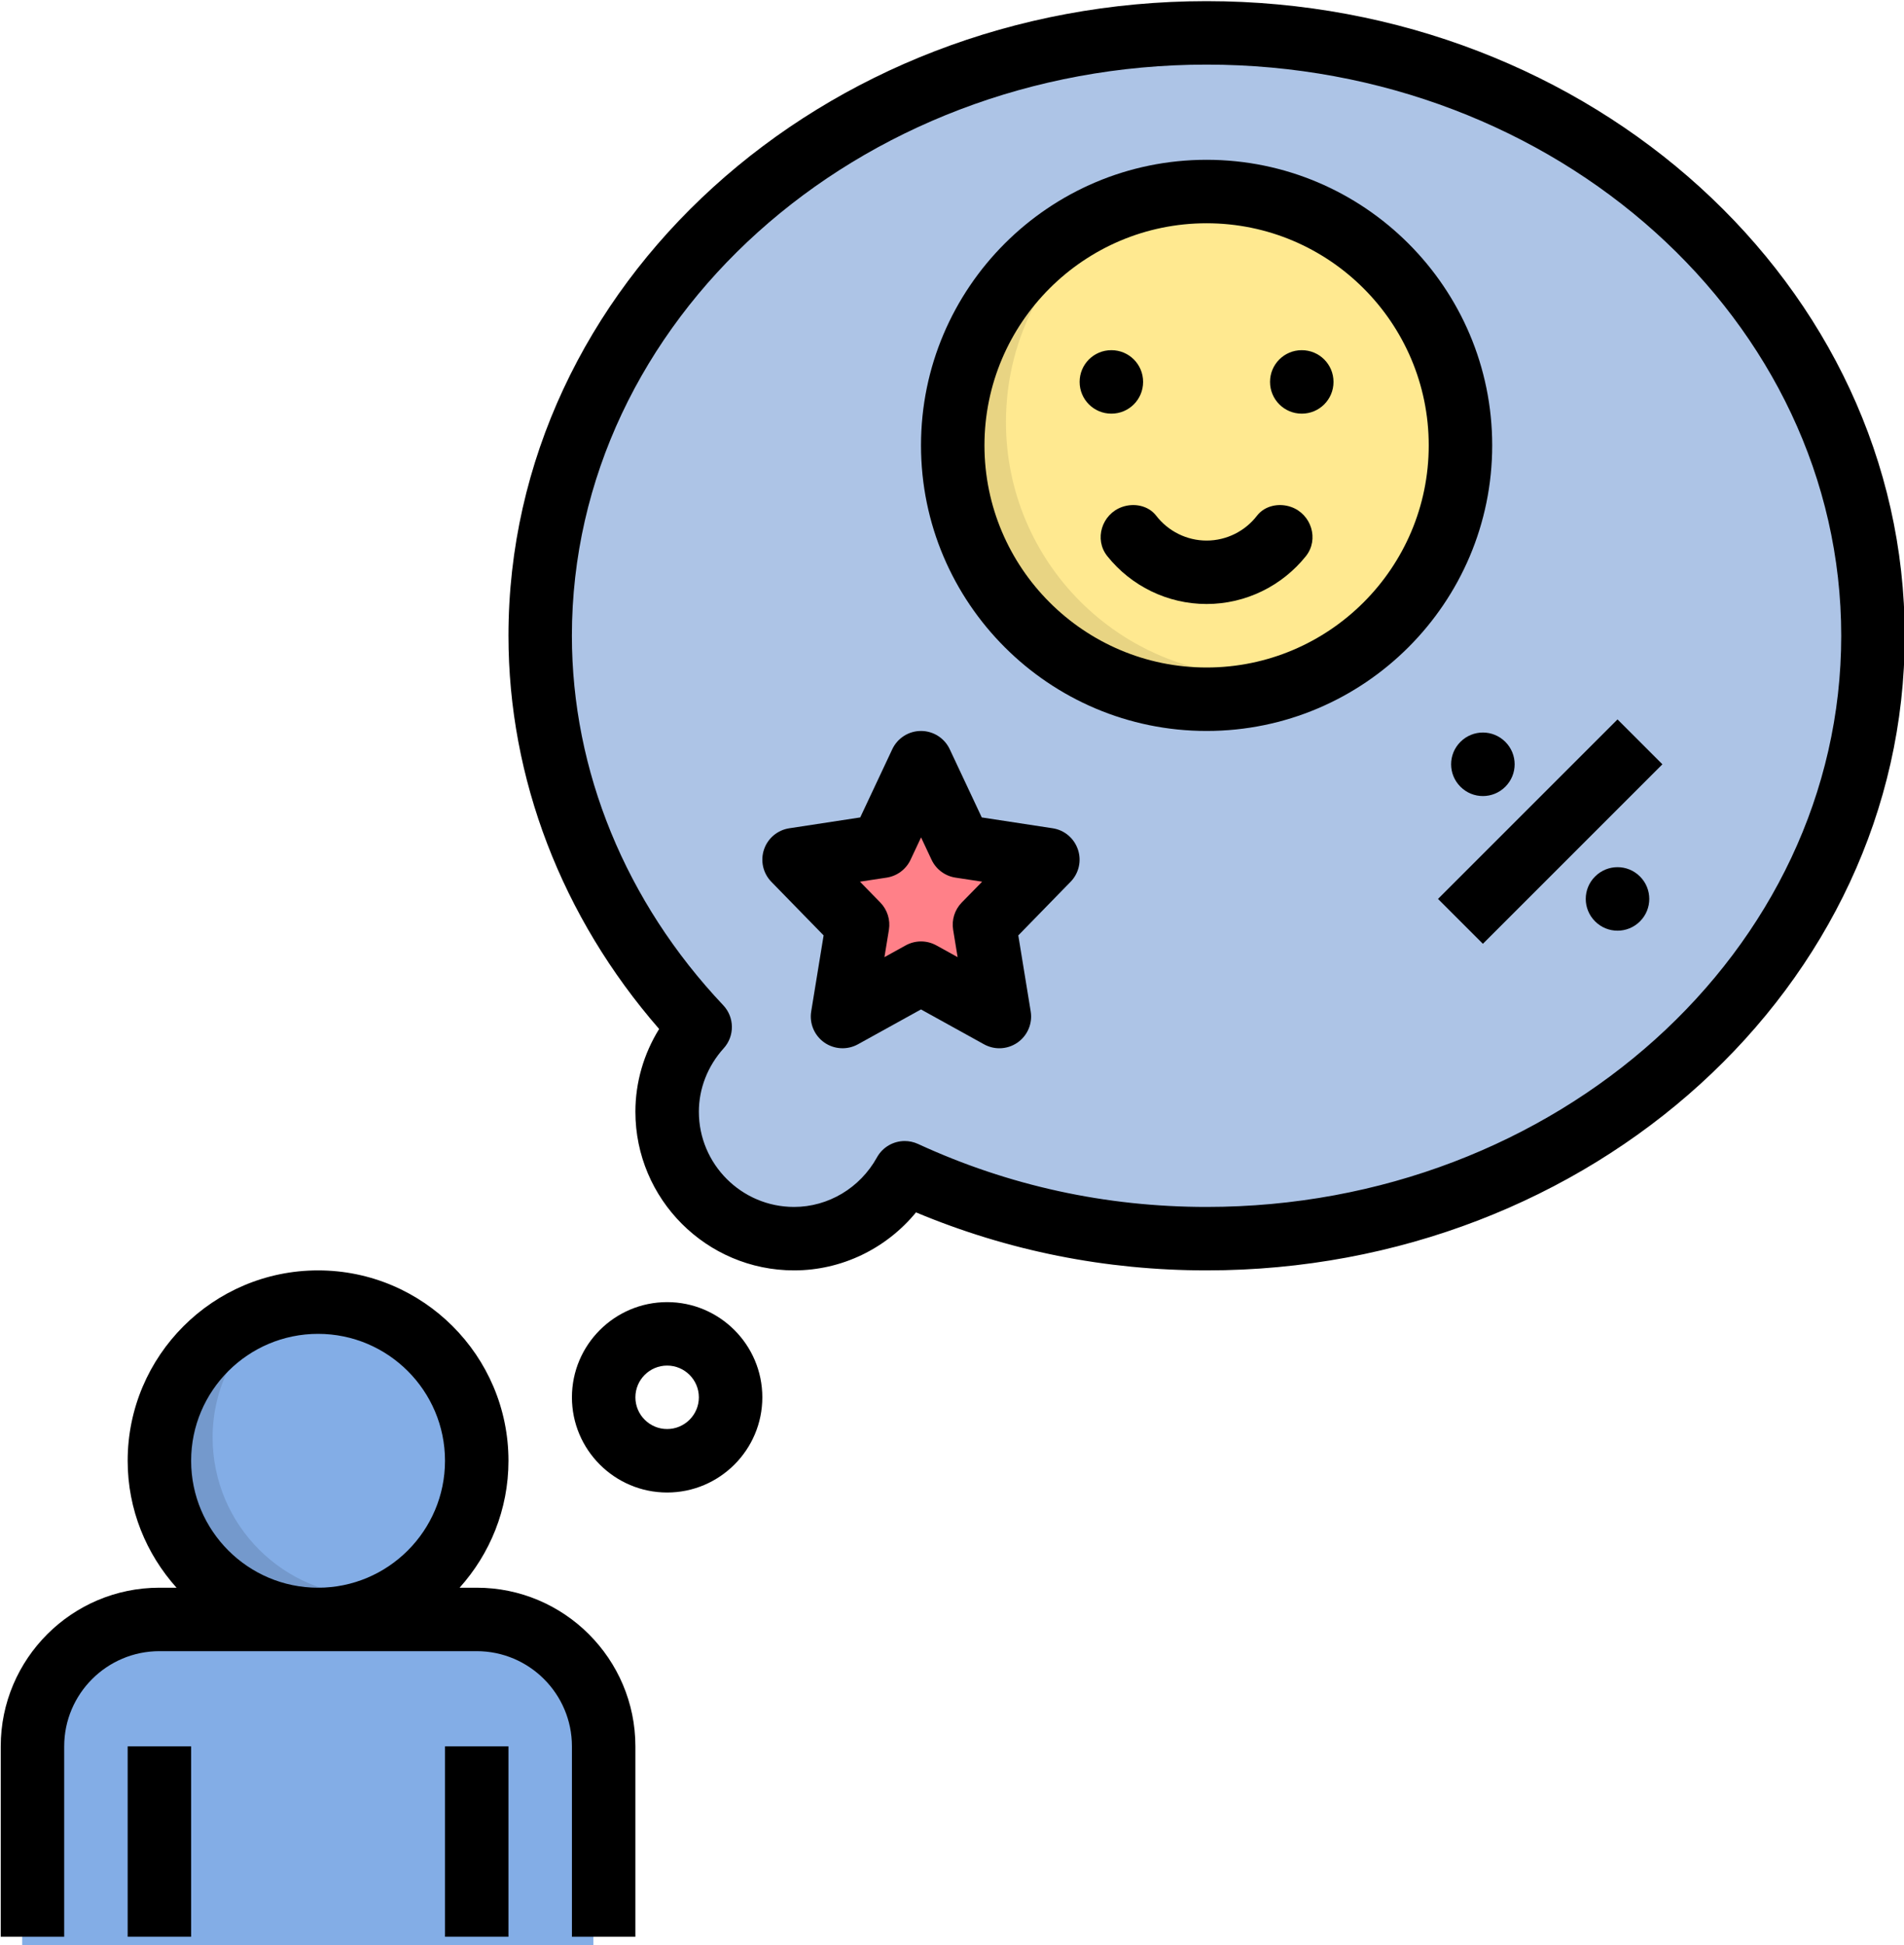
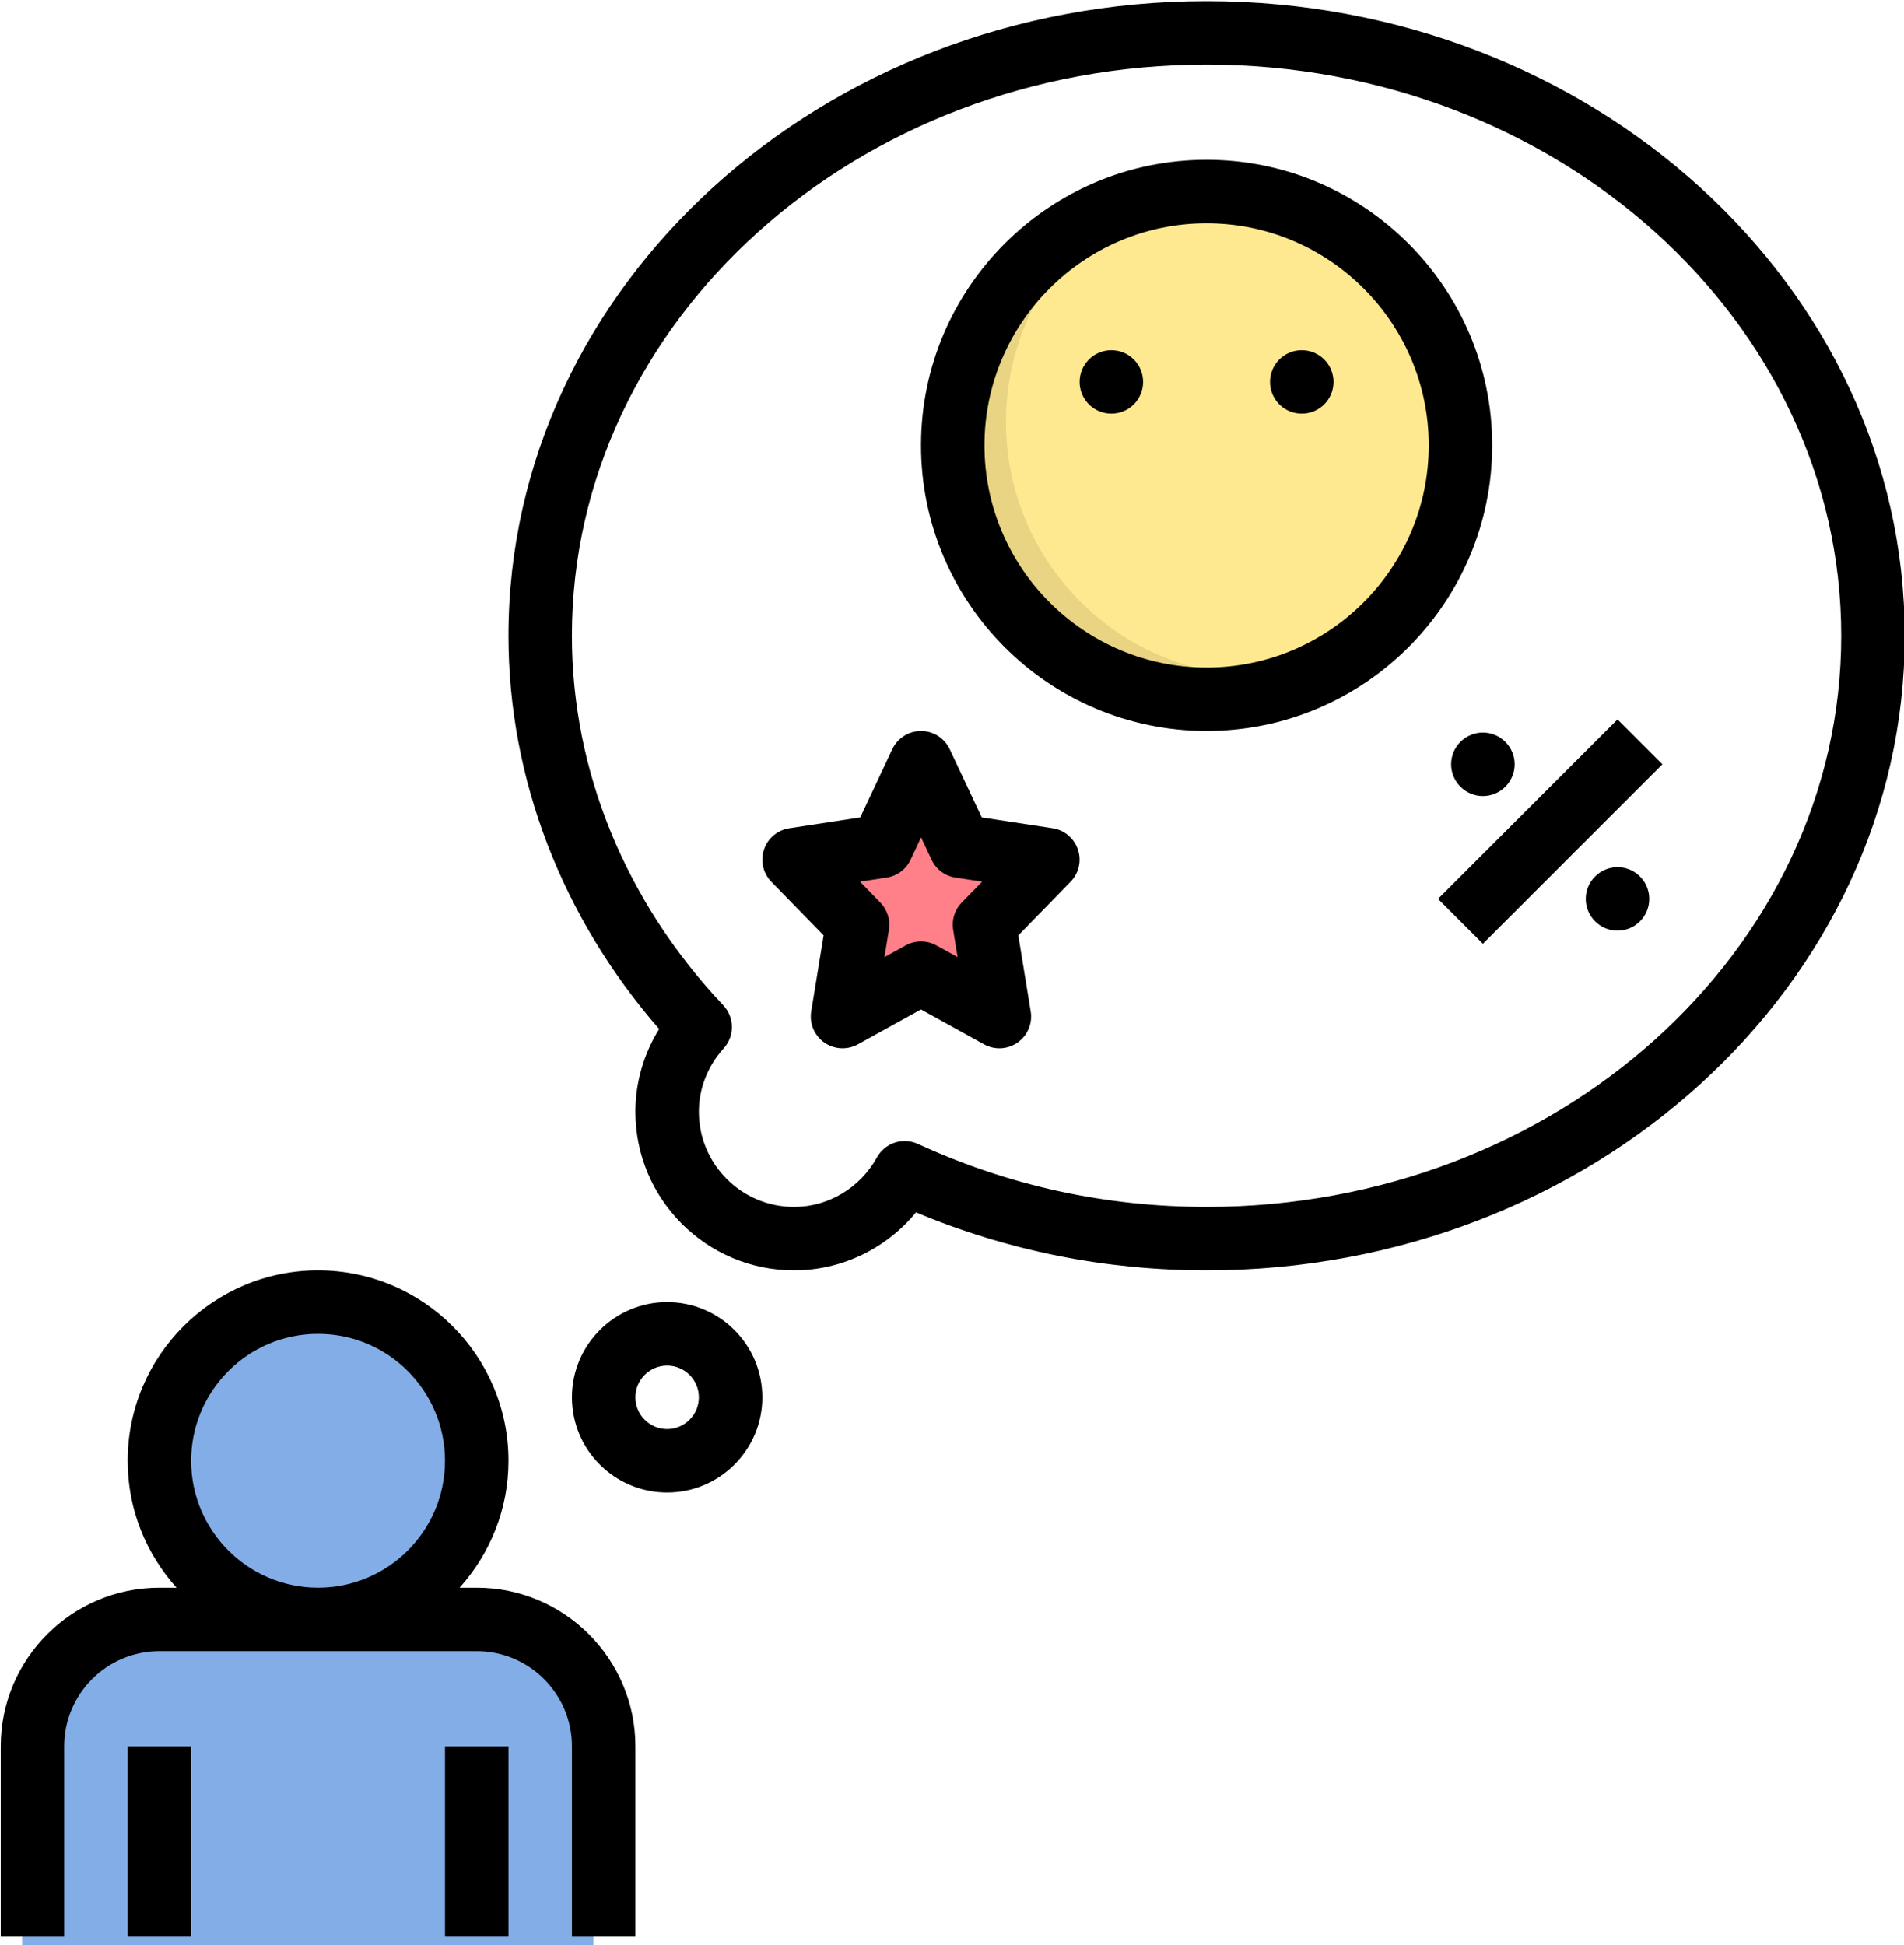
<svg xmlns="http://www.w3.org/2000/svg" height="61.3" preserveAspectRatio="xMidYMid meet" version="1.0" viewBox="2.3 0.7 60.0 61.3" width="60.0" zoomAndPan="magnify">
  <g id="change1_1">
-     <path d="M40,2c-11.598,0-21,8.507-21,19c0,4.71,1.905,9.01,5.041,12.33C23.401,34.039,23,34.969,23,36 c0,2.209,1.791,4,4,4c1.508,0,2.805-0.844,3.487-2.077C33.345,39.241,36.572,40,40,40c11.598,0,21-8.507,21-19S51.598,2,40,2z" fill="#adc4e6" />
-   </g>
+     </g>
  <g id="change2_1">
    <path d="M31 25L32.236 27.633 35 28.056 33 30.106 33.472 33 31 31.633 28.528 33 29 30.106 27 28.056 29.764 27.633z" fill="#ff8088" />
  </g>
  <g id="change3_1">
    <circle cx="40" cy="15" fill="#ffe990" r="8" />
  </g>
  <g id="change4_1">
    <path d="M42,22c-4.418,0-8-3.582-8-8c0-2.729,1.369-5.135,3.454-6.579C34.286,8.485,32,11.473,32,15 c0,4.418,3.582,8,8,8c1.69,0,3.254-0.527,4.546-1.421C43.745,21.848,42.891,22,42,22z" fill="#e8d483" />
  </g>
  <g id="change5_1">
    <path d="M17,52h-5H7c-2.209,0-4,1.791-4,4v6h18v-6C21,53.791,19.209,52,17,52z" fill="#83ade6" />
  </g>
  <g id="change5_2">
    <circle cx="12" cy="47" fill="#83ade6" r="5" />
  </g>
  <g id="change6_1">
-     <path d="M12,52c1.2,0,2.287-0.44,3.149-1.145C14.778,50.942,14.397,51,14,51c-2.761,0-5-2.239-5-5 c0-1.561,0.73-2.938,1.851-3.855C8.646,42.666,7,44.636,7,47C7,49.761,9.239,52,12,52z" fill="#7499cc" />
-   </g>
+     </g>
  <g id="change7_1">
    <path d="M4.323,55.736c0-1.654,1.346-3,3-3h10c1.654,0,3,1.346,3,3v6h2v-6c0-2.757-2.243-5-5-5h-0.54c0.954-1.063,1.54-2.462,1.54-4 c0-3.309-2.691-6-6-6s-6,2.691-6,6c0,1.538,0.586,2.937,1.54,4h-0.54c-2.757,0-5,2.243-5,5v6h2V55.736z M12.323,42.736 c2.206,0,4,1.794,4,4s-1.794,4-4,4s-4-1.794-4-4S10.117,42.736,12.323,42.736z" fill="inherit" />
  </g>
  <g id="change7_2">
    <path d="M6.323 55.736H8.323V61.736H6.323z" fill="inherit" />
  </g>
  <g id="change7_3">
    <path d="M16.323 55.736H18.323V61.736H16.323z" fill="inherit" />
  </g>
  <g id="change7_4">
    <path d="M35.474,26.803l-2.236-0.342l-1.01-2.15c-0.165-0.351-0.518-0.575-0.905-0.575s-0.74,0.224-0.905,0.575l-1.01,2.15 l-2.236,0.342c-0.37,0.056-0.678,0.315-0.797,0.671s-0.029,0.748,0.232,1.016l1.647,1.689l-0.391,2.396 c-0.062,0.378,0.099,0.758,0.411,0.978s0.725,0.243,1.061,0.058l1.987-1.099l1.987,1.099c0.151,0.083,0.318,0.125,0.484,0.125 c0.202,0,0.404-0.062,0.576-0.183c0.312-0.22,0.473-0.6,0.411-0.978l-0.391-2.396l1.647-1.689c0.262-0.268,0.352-0.66,0.232-1.016 S35.844,26.859,35.474,26.803z M32.607,29.143c-0.222,0.227-0.322,0.546-0.271,0.859l0.141,0.862l-0.669-0.37 c-0.151-0.083-0.317-0.125-0.484-0.125s-0.333,0.042-0.484,0.125l-0.669,0.37l0.141-0.862c0.051-0.313-0.05-0.632-0.271-0.859 l-0.641-0.657l0.84-0.128c0.329-0.05,0.612-0.261,0.754-0.563l0.331-0.705l0.331,0.705c0.142,0.302,0.425,0.513,0.754,0.563 l0.84,0.128L32.607,29.143z" fill="inherit" />
  </g>
  <g id="change7_5">
    <path d="M40.323,5.736c-4.963,0-9,4.038-9,9s4.037,9,9,9s9-4.038,9-9S45.285,5.736,40.323,5.736z M40.323,21.736 c-3.859,0-7-3.14-7-7s3.141-7,7-7s7,3.14,7,7S44.182,21.736,40.323,21.736z" fill="inherit" />
  </g>
  <g id="change7_6">
    <path d="M37.325,11.736H37.32c-0.551,0-0.998,0.447-0.998,0.998v0.004c0,0.551,0.447,0.998,0.998,0.998h0.004 c0.551,0,0.998-0.447,0.998-0.998v-0.004C38.323,12.183,37.876,11.736,37.325,11.736z" fill="inherit" />
  </g>
  <g id="change7_7">
    <path d="M43.32,13.736h0.004c0.551,0,0.998-0.447,0.998-0.998v-0.004c0-0.551-0.447-0.998-0.998-0.998H43.32 c-0.551,0-0.998,0.447-0.998,0.998v0.004C42.323,13.289,42.769,13.736,43.32,13.736z" fill="inherit" />
  </g>
  <g id="change7_8">
-     <path d="M40.323,17.736c-0.631,0-1.214-0.299-1.587-0.782c-0.247-0.321-0.695-0.412-1.077-0.277v0 c-0.638,0.226-0.888,1.021-0.465,1.55c0.745,0.934,1.89,1.508,3.129,1.508s2.383-0.575,3.129-1.508 c0.422-0.529,0.173-1.324-0.465-1.55l0,0c-0.382-0.135-0.83-0.044-1.077,0.277C41.537,17.437,40.954,17.736,40.323,17.736z" fill="inherit" />
-   </g>
+     </g>
  <g id="change7_9">
    <path d="M47.151 25.908H55.151V27.908H47.151z" fill="inherit" transform="rotate(-45.001 51.151 26.908)" />
  </g>
  <g id="change7_10">
    <path d="M52.564,29.735l0.003,0.003c0.39,0.39,1.022,0.389,1.411,0l0.003-0.003c0.39-0.39,0.389-1.022,0-1.411l-0.003-0.003 c-0.39-0.39-1.022-0.389-1.411,0l-0.003,0.003C52.173,28.713,52.174,29.345,52.564,29.735z" fill="inherit" />
  </g>
  <g id="change7_11">
    <path d="M48.321,25.492l0.003,0.003c0.39,0.39,1.021,0.39,1.411,0l0.003-0.003c0.39-0.39,0.39-1.021,0-1.411l-0.003-0.003 c-0.39-0.39-1.021-0.39-1.411,0l-0.003,0.003C47.931,24.47,47.931,25.102,48.321,25.492z" fill="inherit" />
  </g>
  <g id="change7_12">
    <path d="M26.323,44.736c0-1.654-1.346-3-3-3s-3,1.346-3,3s1.346,3,3,3S26.323,46.39,26.323,44.736z M23.323,45.736 c-0.552,0-1-0.449-1-1s0.448-1,1-1s1,0.449,1,1S23.874,45.736,23.323,45.736z" fill="inherit" />
  </g>
  <g id="change7_13">
    <path d="M40.323,0.736c-12.131,0-22,8.972-22,20c0,4.498,1.68,8.867,4.748,12.392c-0.486,0.784-0.748,1.685-0.748,2.608 c0,2.757,2.243,5,5,5c1.498,0,2.902-0.683,3.843-1.828c2.897,1.213,5.974,1.828,9.157,1.828c12.131,0,22-8.972,22-20 S52.453,0.736,40.323,0.736z M40.323,38.736c-3.178,0-6.237-0.668-9.094-1.985c-0.136-0.062-0.278-0.092-0.418-0.092 c-0.354,0-0.694,0.188-0.876,0.516c-0.532,0.962-1.533,1.561-2.612,1.561c-1.654,0-3-1.346-3-3c0-0.73,0.278-1.441,0.783-2 c0.35-0.387,0.343-0.978-0.016-1.357c-3.074-3.254-4.768-7.389-4.768-11.643c0-9.925,8.972-18,20-18s20,8.075,20,18 S51.351,38.736,40.323,38.736z" fill="inherit" />
  </g>
</svg>